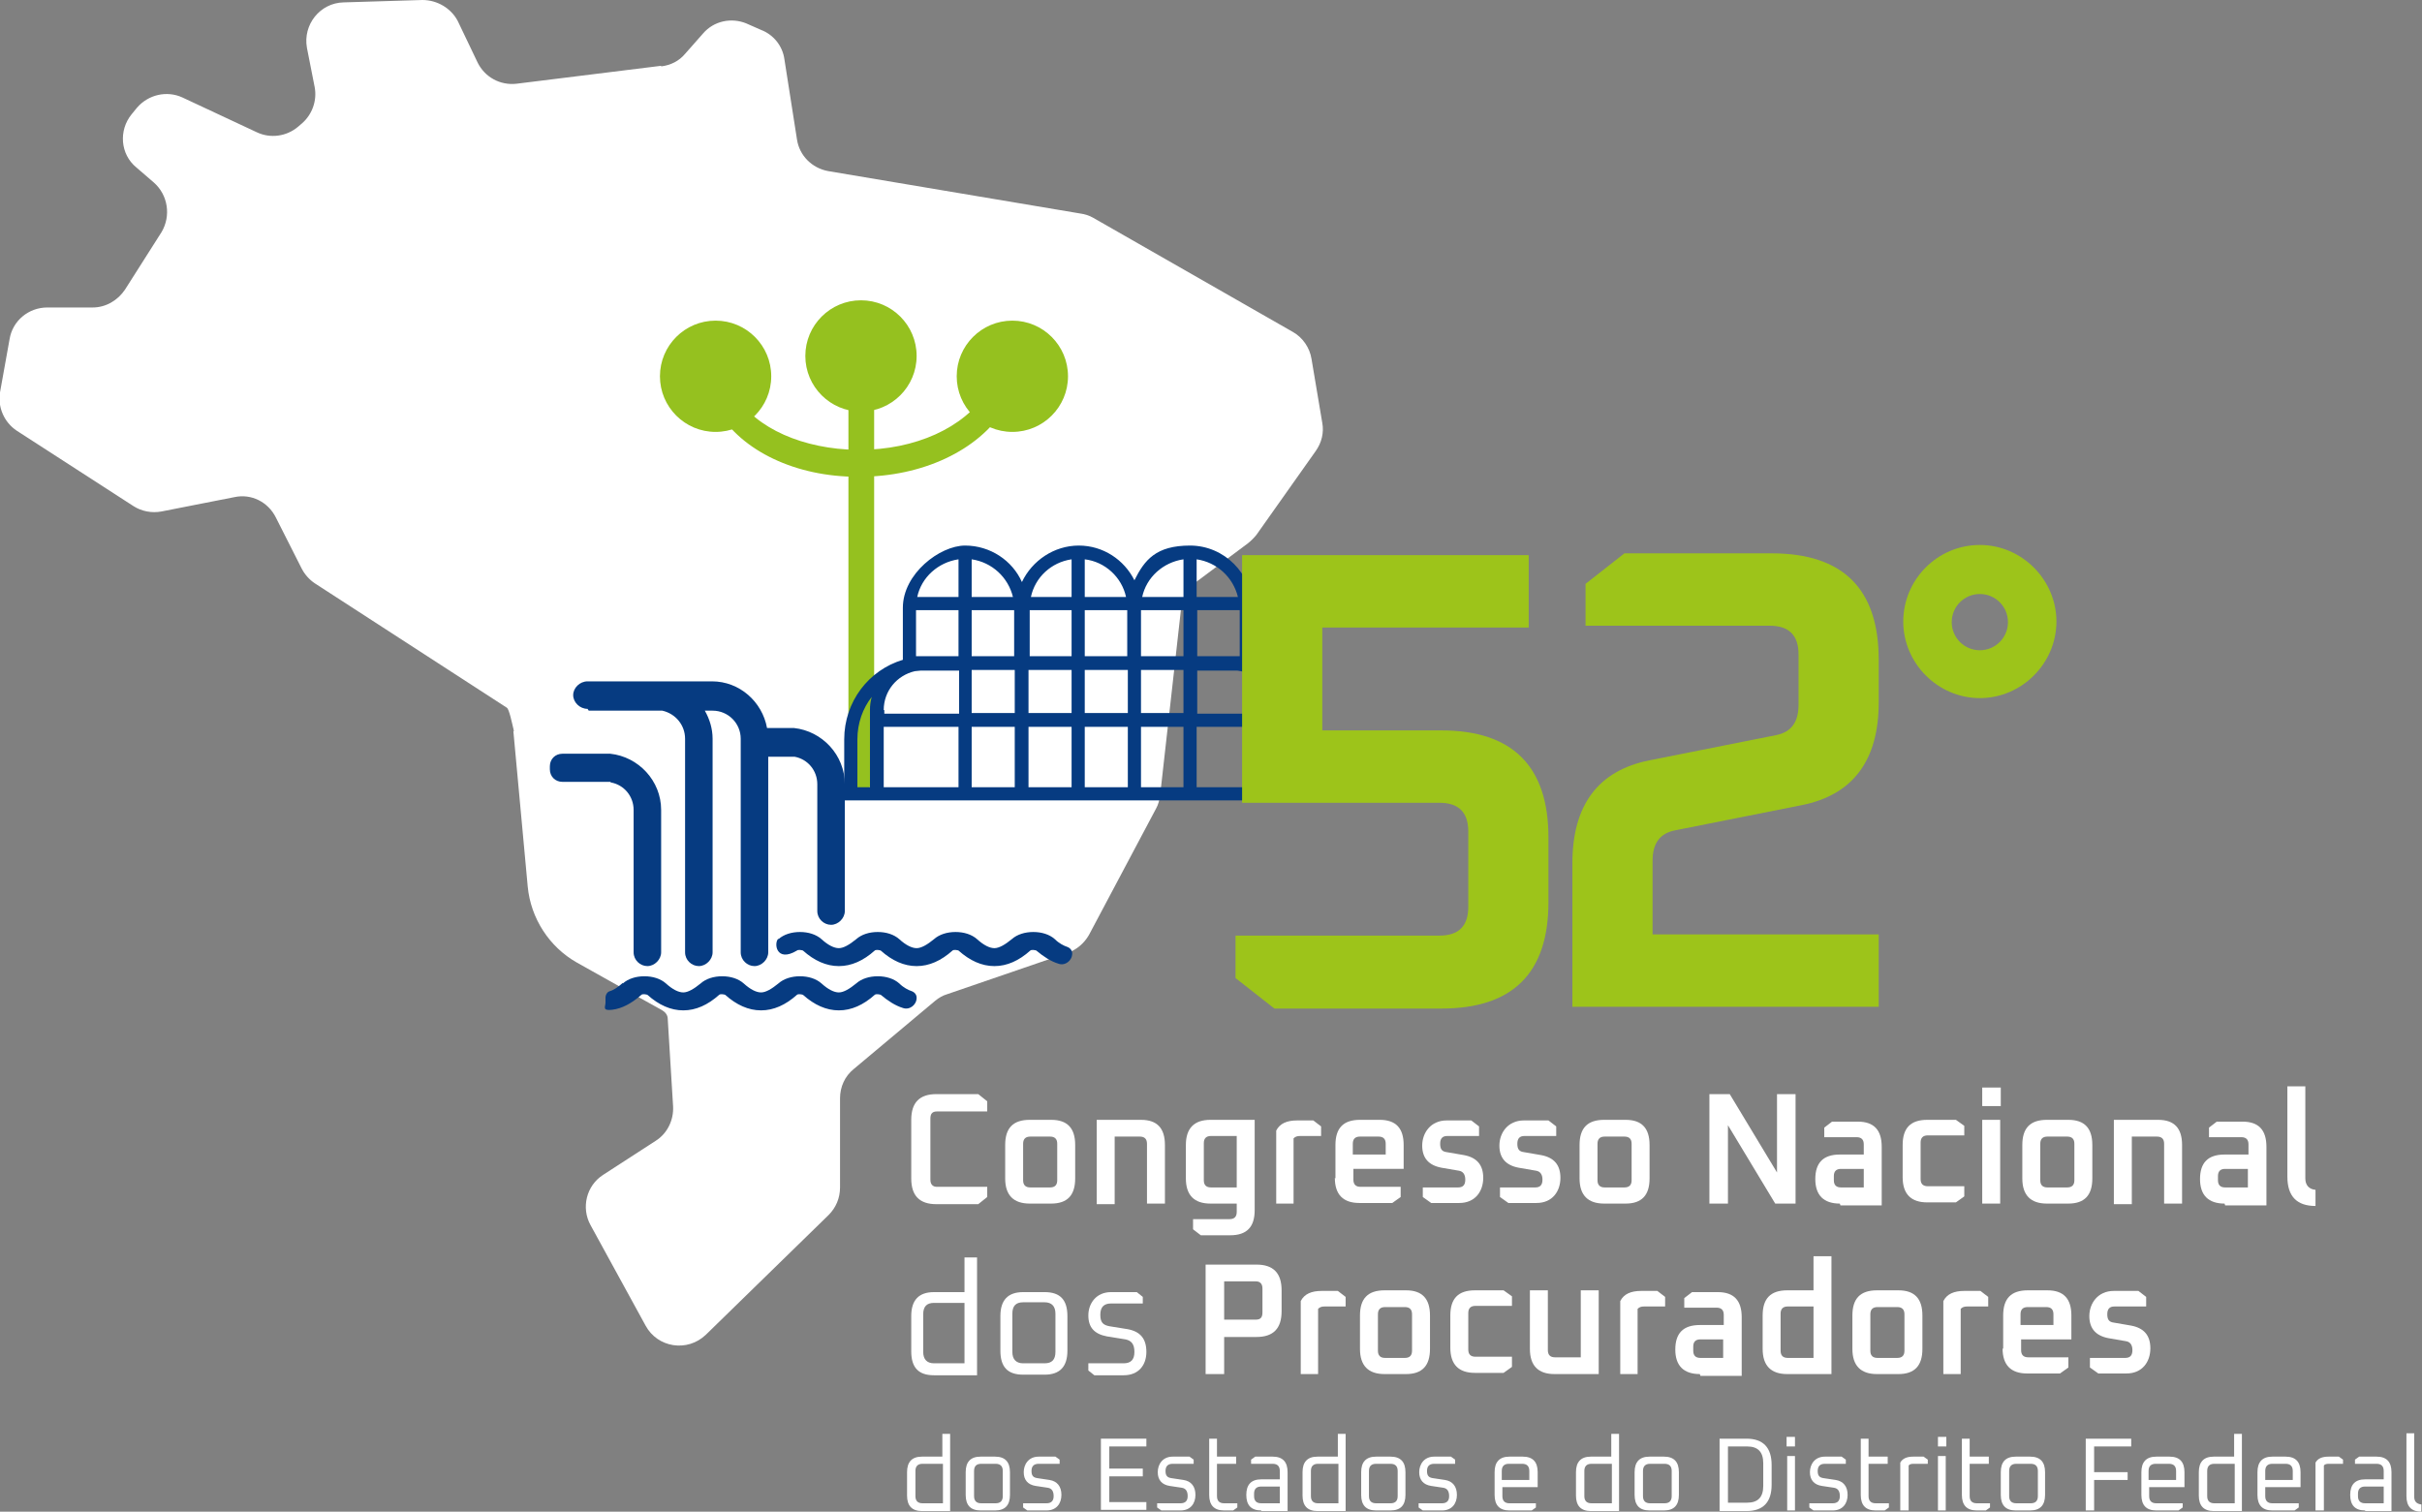
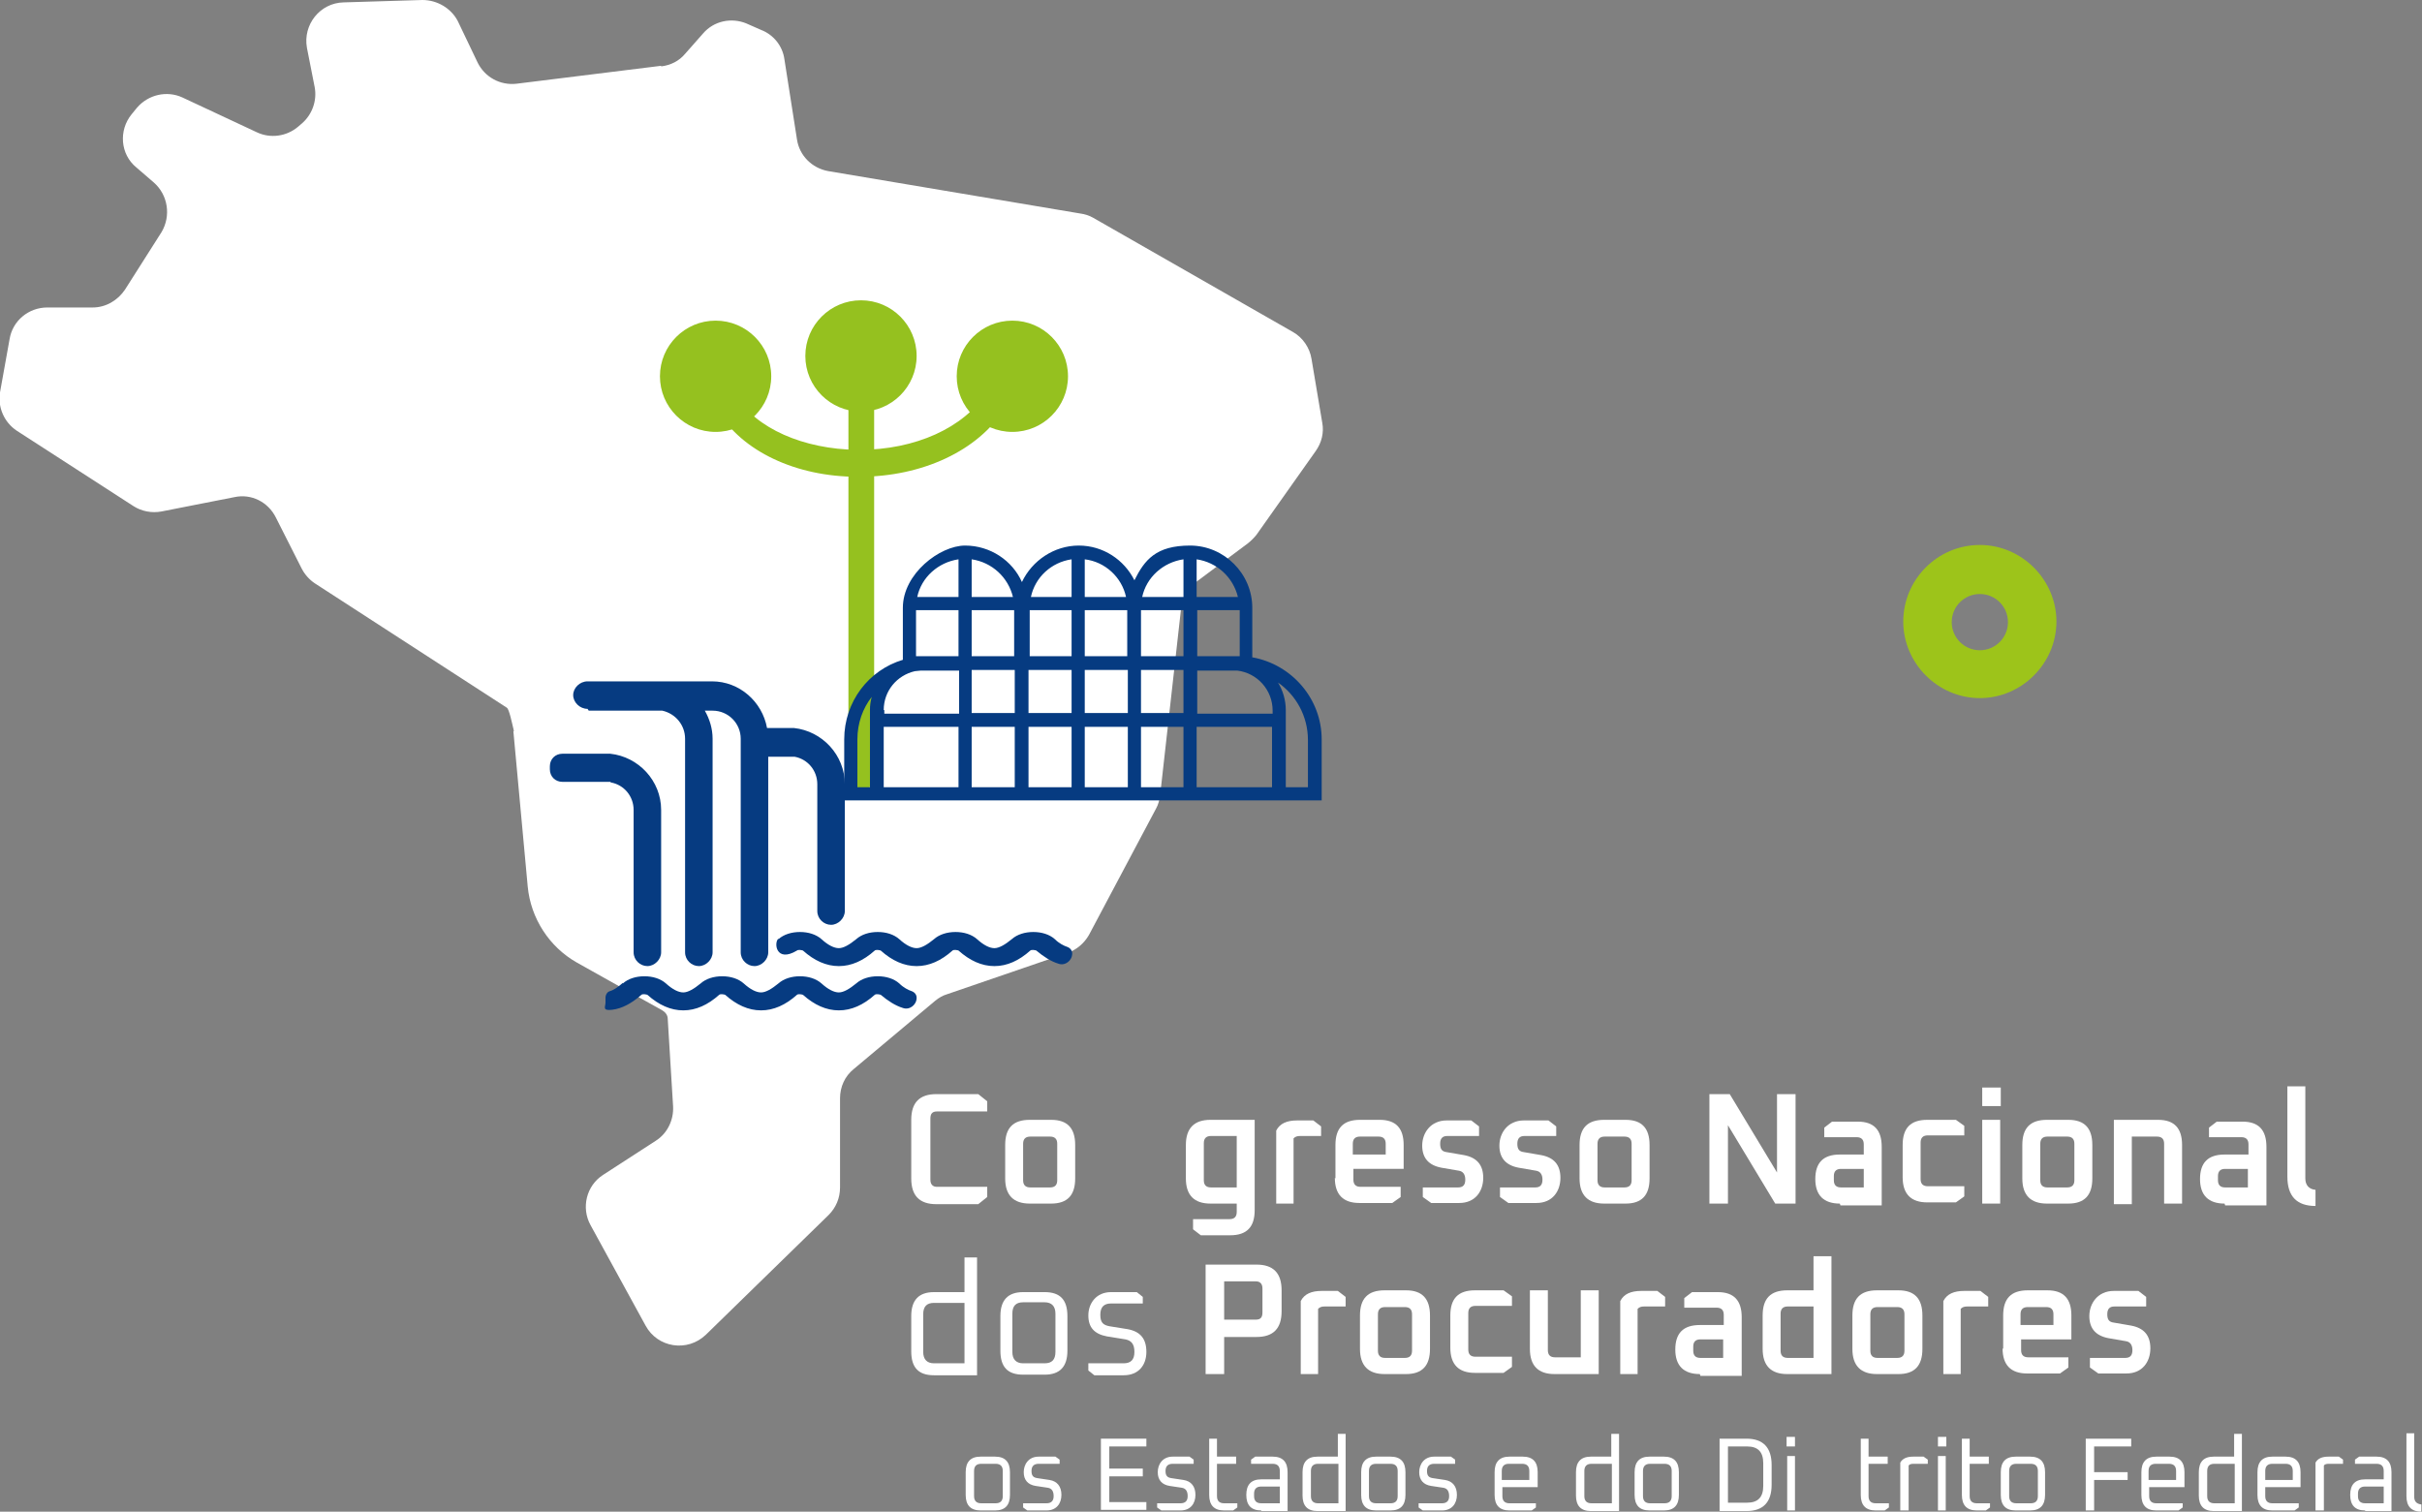
<svg xmlns="http://www.w3.org/2000/svg" id="Camada_1" version="1.1" viewBox="0 0 404.8 252.7">
  <rect x="0" y="0" width="404.8" height="252.7" fill="#808080" stroke="none" />
  <defs>
    <style>
      .st0 {
        fill: #9dc41a;
      }

      .st1 {
        fill: #fff;
      }

      .st2 {
        fill: #063b81;
      }

      .st3 {
        fill: #95c11f;
      }
    </style>
  </defs>
  <path class="st1" d="M110.5,11l-24.2,3c-2.7.3-5.3-1.1-6.5-3.6l-3.3-6.9C75.4,1.4,73.1,0,70.6,0l-13.2.4c-3.9.1-6.8,3.7-6.1,7.6l1.3,6.6c.4,2.2-.4,4.5-2.1,6l-.7.6c-1.9,1.6-4.6,2-6.9.9l-12.4-5.8c-2.6-1.2-5.7-.5-7.6,1.7l-.9,1.1c-2.2,2.7-1.9,6.7.8,8.9l2.9,2.5c2.4,2.1,2.9,5.6,1.3,8.3l-6.1,9.6c-1.2,1.8-3.2,3-5.4,3h-7.6c-3.1,0-5.8,2.2-6.3,5.3L0,65.6c-.4,2.5.7,5,2.8,6.4l19.5,12.6c1.4.9,3.1,1.2,4.7.9l12.2-2.4c2.8-.6,5.6.8,6.9,3.4l4.3,8.5c.5,1,1.3,1.9,2.2,2.5l32.1,20.8c.4.2.9,2.7,1.1,3.5s0,.3,0,.4l2.4,26c.5,5.3,3.6,10.1,8.2,12.7s14.3,8,14.3,8c.5.3.9.8.9,1.4l.9,14.7c.1,2.3-1,4.5-2.9,5.7l-8.8,5.7c-2.8,1.8-3.7,5.5-2.1,8.4l9.2,16.8c2,3.7,7,4.5,10.1,1.5l20.5-20c1.2-1.2,1.9-2.8,1.9-4.6v-14.9c0-1.9.8-3.7,2.3-4.9l13.6-11.4c.6-.5,1.3-.9,2-1.1l20.1-6.9c1.5-.5,2.8-1.6,3.6-3l11.2-21.1c.4-.7.6-1.5.7-2.3l3.5-31.2c.2-1.8,1.1-3.3,2.5-4.4l8.7-6.5c.5-.4,1-.9,1.4-1.4l9.9-14c1-1.4,1.4-3.1,1.1-4.7l-1.8-10.7c-.3-1.9-1.5-3.6-3.1-4.5l-33.4-19.1c-.7-.4-1.4-.6-2.1-.7l-42.2-7.1c-2.7-.5-4.8-2.6-5.2-5.3l-2.1-13.4c-.3-2.2-1.8-4.1-3.9-4.9l-2.5-1.1c-2.5-1-5.4-.4-7.2,1.7l-3,3.4c-1,1.2-2.4,1.9-4,2.1Z" />
  <g>
    <path class="st2" d="M98.4,118.8h12.3c2.2.5,3.8,2.4,3.8,4.7v35.7c0,1.3,1.1,2.3,2.3,2.3s2.3-1.1,2.3-2.3v-35.7c0-1.7-.5-3.3-1.3-4.7h1.3c2.6,0,4.7,2.1,4.7,4.7v35.7c0,1.3,1.1,2.3,2.3,2.3s2.3-1.1,2.3-2.3v-32.7c.1,0,.3,0,.4,0h4c2.2.4,3.8,2.3,3.8,4.6v21.2c0,1.3,1.1,2.3,2.3,2.3s2.3-1.1,2.3-2.3v-21.2c0-4.9-3.8-8.9-8.5-9.4h-4c-.2,0-.4,0-.5,0-.8-4.4-4.6-7.8-9.2-7.8h-6.2s-14.6,0-14.6,0c-1.3,0-2.4,1.1-2.4,2.3s1.1,2.3,2.4,2.3Z" />
    <path class="st2" d="M104.1,164.4c.9-.8,2.2-1.2,3.6-1.2s2.7.4,3.6,1.2c1.1,1,2.1,1.5,2.9,1.5s1.8-.6,2.9-1.5c.9-.8,2.2-1.2,3.6-1.2s2.7.4,3.6,1.2c1.1,1,2.1,1.5,2.9,1.5s1.8-.6,2.9-1.5c.9-.8,2.2-1.2,3.6-1.2s2.7.4,3.6,1.2c1.1,1,2.1,1.5,2.9,1.5s1.8-.6,2.9-1.5c.9-.8,2.2-1.2,3.6-1.2s2.7.4,3.6,1.2c.7.7,1.5,1.1,2.1,1.3.5.2.8.6.8,1.1h0c0,1.2-1.2,2.1-2.3,1.7-1.3-.4-2.5-1.2-3.7-2.2,0,0-.3-.1-.5-.1s-.4,0-.5.1c-1.9,1.7-3.9,2.6-6,2.6s-4.1-.9-6-2.6c0,0-.3-.1-.5-.1s-.4,0-.5.1c-1.9,1.7-3.9,2.6-6,2.6s-4.1-.9-6-2.6c0,0-.3-.1-.5-.1s-.4,0-.5.1c-1.9,1.7-3.9,2.6-6,2.6s-4.1-.9-6-2.6c0,0-.3-.1-.5-.1s-.4,0-.5.1c-1.6,1.4-3.2,2.3-4.9,2.5s-1.1-.5-1.1-1.2v-.8c0-.5.3-1,.7-1.1.7-.2,1.4-.7,2.2-1.4Z" />
    <path class="st2" d="M130.1,157c.9-.8,2.2-1.2,3.6-1.2s2.7.4,3.6,1.2c1.1,1,2.1,1.5,2.9,1.5s1.8-.6,2.9-1.5c.9-.8,2.2-1.2,3.6-1.2s2.7.4,3.6,1.2c1.1,1,2.1,1.5,2.9,1.5s1.8-.6,2.9-1.5c.9-.8,2.2-1.2,3.6-1.2s2.7.4,3.6,1.2c1.1,1,2.1,1.5,2.9,1.5s1.8-.6,2.9-1.5c.9-.8,2.2-1.2,3.6-1.2s2.7.4,3.6,1.2c.7.7,1.5,1.1,2.1,1.3.5.2.8.6.8,1.1h0c0,1.2-1.2,2.1-2.3,1.7-1.3-.4-2.5-1.2-3.7-2.2,0,0-.3-.1-.5-.1s-.4,0-.5.1c-1.9,1.7-3.9,2.6-6,2.6s-4.1-.9-6-2.6c0,0-.3-.1-.5-.1s-.4,0-.5.1c-1.9,1.7-3.9,2.6-6,2.6s-4.1-.9-6-2.6c0,0-.3-.1-.5-.1s-.4,0-.5.1c-1.9,1.7-3.9,2.6-6,2.6s-4.1-.9-6-2.6c0,0-.3-.1-.5-.1s-.4,0-.5.1c-3.5,2.1-3.9-1.3-3.1-2Z" />
    <path class="st2" d="M102.1,130.8h0c2.2.4,3.8,2.3,3.8,4.6v23.8c0,1.3,1.1,2.3,2.3,2.3s2.3-1.1,2.3-2.3v-23.8c0-4.9-3.8-8.9-8.5-9.4h-8c-1.2,0-2.1.9-2.1,2.1v.5c0,1.2.9,2.1,2.1,2.1h8Z" />
  </g>
  <g>
    <path class="st3" d="M143.6,79.7c-.1,0-.2,0-.3,0-10.3,0-19.3-4.3-23.3-11-.6-1-.4-2.4.4-3.1s2-.5,2.6.5c3.3,5.5,11.3,9,20.3,9.1.1,0,.2,0,.3,0,9.4,0,17.5-3.7,21.3-9.6.6-1,1.8-1.2,2.6-.4.8.7,1,2.1.4,3.1-4.4,7-13.7,11.4-24.3,11.4Z" />
    <rect class="st3" x="141.8" y="58.4" width="4.3" height="73.7" rx="2.1" ry="2.1" />
    <circle class="st3" cx="143.9" cy="59.5" r="9.3" />
    <circle class="st3" cx="169.2" cy="62.9" r="9.3" />
    <circle class="st3" cx="119.6" cy="62.9" r="9.3" />
  </g>
  <path class="st2" d="M209.3,109.9v-8.3c0-5.7-4.7-10.4-10.4-10.4s-7.6,2.4-9.3,5.8c-1.7-3.4-5.2-5.8-9.3-5.8s-7.8,2.5-9.5,6.1c-1.6-3.6-5.3-6.1-9.5-6.1s-10.4,4.7-10.4,10.4v8.7c-5.7,1.7-9.8,7-9.8,13.3v10.2h79.8v-10.2c0-6.8-5-12.5-11.5-13.7ZM212.7,119.3h-12.6v-7.2h6.7c3.3.4,5.9,3.2,5.9,6.7v.6ZM153.1,109.8v-7.8h7.1v7.7h-5.8c-.3,0-.7,0-1,0h-.3ZM190.7,109.7v-7.7h7.1v7.7h-7.1ZM188.4,109.7h-7.1v-7.7h7.1v7.7ZM179.1,109.7h-7v-7.7h7v7.7ZM169.5,109.7h-7.1v-7.7h7.1v7.7ZM147.7,118.7c0-3.2,2.2-5.8,5.2-6.5.3,0,.7-.1,1-.1h6.4v7.2h-12.5v-.6ZM162.4,112h7.2v7.2h-7.2v-7.2ZM171.9,112h7.2v7.2h-7.2v-7.2ZM181.3,112h7.2v7.2h-7.2v-7.2ZM190.7,112h7.1v7.2h-7.1v-7.2ZM207,109.7h-6.9v-7.7h7.1v7.7s0,0-.1,0ZM206.9,99.8h-6.9v-6.3c3.4.5,6.1,3,6.9,6.3ZM197.8,93.5v6.3h-6.9c.7-3.3,3.5-5.8,6.9-6.3ZM188.2,99.8h-6.9v-6.3c3.4.4,6.2,3,6.9,6.3ZM179.1,93.5v6.3h-6.8c.7-3.3,3.4-5.8,6.8-6.3ZM169.3,99.8h-6.9v-6.3c3.4.5,6.1,3,6.9,6.3ZM160.2,93.5v6.3h-6.9c.7-3.3,3.5-5.8,6.9-6.3ZM143.3,131.6v-8c0-2.7.9-5.2,2.4-7.1-.2.7-.3,1.4-.3,2.2v12.9h-2.2ZM147.7,121.5h12.5v10.1h-12.5v-10.1ZM162.4,131.6v-10.1h7.2v10.1h-7.2ZM171.9,121.5h7.2v10.1h-7.2v-10.1ZM181.3,131.6v-10.1h7.2v10.1h-7.2ZM190.7,121.5h7.1v10.1h-7.1v-10.1ZM200,131.6v-10.1h12.6v10.1h-12.6ZM218.6,131.6h-3.7v-12.9c0-1.7-.5-3.3-1.3-4.6,3,2.1,5,5.6,5,9.6v8Z" />
  <g>
-     <path class="st0" d="M206.5,163.4v-7h34.1c3.2,0,4.8-1.6,4.8-4.8v-12.6c0-3.2-1.6-4.8-4.8-4.8h-33v-41.4h47.9v12.1h-34.5v17.2h19.9c11.9,0,17.9,6,17.9,17.9v10.8c0,11.9-6,17.8-17.9,17.8h-27.9l-6.5-5.1Z" />
-     <path class="st0" d="M262.8,168.4v-24.1c0-9.7,4.3-15.5,12.9-17.2l21.1-4.2c2.6-.5,3.8-2.2,3.8-5.1v-8.4c0-3.2-1.6-4.8-4.8-4.8h-30.8v-7l6.5-5.1h24.6c11.9,0,17.9,5.9,17.9,17.8v7.1c0,9.7-4.3,15.5-12.9,17.2l-21.1,4.2c-2.6.5-3.8,2.2-3.8,5.1v12.3h37.8v12.1h-51.2Z" />
-   </g>
+     </g>
  <path class="st0" d="M330.9,91.1c-7.1,0-12.8,5.8-12.8,12.8s5.8,12.8,12.8,12.8,12.8-5.8,12.8-12.8-5.8-12.8-12.8-12.8ZM330.9,108.7c-2.6,0-4.7-2.1-4.7-4.7s2.1-4.7,4.7-4.7,4.7,2.1,4.7,4.7-2.1,4.7-4.7,4.7Z" />
  <g>
    <g>
      <path class="st1" d="M152.3,196.9v-9.7c0-2.9,1.4-4.3,4.2-4.3h7l1.5,1.2v1.7h-8.4c-.8,0-1.1.4-1.1,1.2v10.2c0,.8.4,1.2,1.1,1.2h8.4v1.7l-1.5,1.2h-7c-2.8,0-4.2-1.4-4.2-4.3Z" />
      <path class="st1" d="M168,197v-5.6c0-2.8,1.3-4.2,4.1-4.2h3.6c2.7,0,4,1.4,4,4.2v5.6c0,2.8-1.3,4.2-4,4.2h-3.6c-2.7,0-4.1-1.4-4.1-4.2ZM171,197.3c0,.8.4,1.2,1.2,1.2h3.3c.8,0,1.2-.4,1.2-1.2v-6.1c0-.8-.4-1.2-1.2-1.2h-3.3c-.8,0-1.2.4-1.2,1.2v6.1Z" />
-       <path class="st1" d="M183.3,201.2v-14h7.4c2.7,0,4,1.4,4,4.2v9.8h-3v-10c0-.8-.4-1.2-1.2-1.2h-4.2v11.3h-3Z" />
      <path class="st1" d="M198.2,197v-5.6c0-2.8,1.4-4.2,4.1-4.2h7.4v15.1c0,2.8-1.3,4.2-4.1,4.2h-4.9l-1.3-1v-1.7h6.1c.8,0,1.2-.4,1.2-1.2v-1.4h-4.4c-2.7,0-4.1-1.4-4.1-4.2ZM201.2,197.3c0,.8.4,1.2,1.2,1.2h4.3v-8.6h-4.3c-.8,0-1.2.4-1.2,1.2v6.1Z" />
      <path class="st1" d="M213.3,201.2v-12.2c.6-1.2,1.8-1.7,3.5-1.7h2.7l1.3,1v1.6h-3.5c-.5,0-.8.1-1.1.4v10.9h-3Z" />
      <path class="st1" d="M223.2,197v-5.6c0-2.8,1.3-4.2,4.1-4.2h3.3c2.7,0,4,1.4,4,4.2v4h-8.4v1.8c0,.8.4,1.2,1.2,1.2h6.7v1.7l-1.4,1h-5.5c-2.7,0-4.1-1.4-4.1-4.2ZM226.2,193h5.4v-1.8c0-.8-.4-1.2-1.2-1.2h-3.1c-.8,0-1.2.4-1.2,1.2v1.8Z" />
      <path class="st1" d="M237.8,200.2v-1.7h5.9c.8,0,1.2-.4,1.2-1.3s-.4-1.4-1.1-1.5l-2.9-.5c-2.1-.4-3.2-1.6-3.2-3.7s1.4-4.2,4.1-4.2h4.1l1.3,1v1.6h-5.3c-.8,0-1.2.4-1.2,1.3s.3,1.3,1.1,1.4l2.9.5c2.1.4,3.2,1.6,3.2,3.8s-1.3,4.2-4,4.2h-4.7l-1.4-1Z" />
      <path class="st1" d="M250.7,200.2v-1.7h5.9c.8,0,1.2-.4,1.2-1.3s-.4-1.4-1.1-1.5l-2.9-.5c-2.1-.4-3.2-1.6-3.2-3.7s1.4-4.2,4.1-4.2h4.1l1.3,1v1.6h-5.3c-.8,0-1.2.4-1.2,1.3s.3,1.3,1.1,1.4l2.9.5c2.1.4,3.2,1.6,3.2,3.8s-1.3,4.2-4,4.2h-4.7l-1.4-1Z" />
      <path class="st1" d="M264,197v-5.6c0-2.8,1.3-4.2,4.1-4.2h3.6c2.7,0,4,1.4,4,4.2v5.6c0,2.8-1.3,4.2-4,4.2h-3.6c-2.7,0-4.1-1.4-4.1-4.2ZM267,197.3c0,.8.4,1.2,1.2,1.2h3.3c.8,0,1.2-.4,1.2-1.2v-6.1c0-.8-.4-1.2-1.2-1.2h-3.3c-.8,0-1.2.4-1.2,1.2v6.1Z" />
      <path class="st1" d="M285.7,201.2v-18.3h3.4l7.9,13.1v-13.1h3.1v18.3h-3.4l-7.9-13.1v13.1h-3.1Z" />
      <path class="st1" d="M307.5,201.2c-2.7,0-4.1-1.4-4.1-4.1s1.3-4.1,4.1-4.1h4v-1.7c0-.8-.4-1.2-1.2-1.2h-5.4v-1.6l1.3-1h4.3c2.7,0,4,1.4,4,4.2v9.8h-6.9ZM306.5,197.3c0,.8.4,1.2,1.2,1.2h3.8v-3.1h-3.8c-.8,0-1.2.4-1.2,1.2v.6Z" />
      <path class="st1" d="M318,197v-5.6c0-2.8,1.3-4.2,4.1-4.2h4.8l1.4,1v1.6h-6.1c-.8,0-1.2.4-1.2,1.2v6.1c0,.8.4,1.2,1.2,1.2h6.1v1.7l-1.4,1h-4.8c-2.7,0-4.1-1.4-4.1-4.2Z" />
      <path class="st1" d="M331.3,184.9v-3.1h3.1v3.1h-3.1ZM331.3,201.2v-14h3v14h-3Z" />
      <path class="st1" d="M338,197v-5.6c0-2.8,1.3-4.2,4.1-4.2h3.6c2.7,0,4,1.4,4,4.2v5.6c0,2.8-1.3,4.2-4,4.2h-3.6c-2.7,0-4.1-1.4-4.1-4.2ZM341,197.3c0,.8.4,1.2,1.2,1.2h3.3c.8,0,1.2-.4,1.2-1.2v-6.1c0-.8-.4-1.2-1.2-1.2h-3.3c-.8,0-1.2.4-1.2,1.2v6.1Z" />
      <path class="st1" d="M353.3,201.2v-14h7.4c2.7,0,4,1.4,4,4.2v9.8h-3v-10c0-.8-.4-1.2-1.2-1.2h-4.2v11.3h-3Z" />
      <path class="st1" d="M371.8,201.2c-2.7,0-4.1-1.4-4.1-4.1s1.3-4.1,4.1-4.1h4v-1.7c0-.8-.4-1.2-1.2-1.2h-5.4v-1.6l1.3-1h4.3c2.7,0,4,1.4,4,4.2v9.8h-6.9ZM370.7,197.3c0,.8.4,1.2,1.2,1.2h3.8v-3.1h-3.8c-.8,0-1.2.4-1.2,1.2v.6Z" />
      <path class="st1" d="M382.3,196.6v-15h3v15.4c0,1.1.6,1.8,1.7,1.9v2.7c-3.1,0-4.7-1.6-4.7-4.9Z" />
      <path class="st1" d="M152.3,225.8v-5.8c0-2.7,1.3-4,3.8-4h5.1v-5.8h2.1v19.7h-7.2c-2.6,0-3.8-1.3-3.8-4ZM154.3,226c0,1.2.6,1.9,1.8,1.9h5.1v-10.1h-5.1c-1.2,0-1.8.6-1.8,1.9v6.4Z" />
      <path class="st1" d="M167.2,225.8v-5.8c0-2.7,1.3-4,3.8-4h3.6c2.6,0,3.8,1.3,3.8,4v5.8c0,2.7-1.3,4-3.8,4h-3.6c-2.6,0-3.8-1.3-3.8-4ZM169.2,226c0,1.2.6,1.9,1.8,1.9h3.6c1.2,0,1.8-.6,1.8-1.9v-6.4c0-1.2-.6-1.9-1.8-1.9h-3.6c-1.2,0-1.8.6-1.8,1.9v6.4Z" />
      <path class="st1" d="M181.9,229v-1.1h5.9c1.2,0,1.8-.6,1.8-1.9s-.5-1.9-1.5-2.1l-3.1-.5c-2.1-.4-3.1-1.5-3.1-3.5s1.3-3.9,3.8-3.9h4.3l1,.8v1.1h-5.3c-1.2,0-1.8.6-1.8,1.9s.5,1.7,1.5,1.9l3.1.5c2.1.4,3.1,1.6,3.1,3.8s-1.3,3.9-3.8,3.9h-4.9l-1-.8Z" />
      <path class="st1" d="M201.5,229.7v-18.3h8.5c2.8,0,4.2,1.4,4.2,4.3v3.5c0,2.9-1.4,4.3-4.2,4.3h-5.4v6.2h-3.1ZM204.6,220.6h5.3c.8,0,1.1-.4,1.1-1.2v-4c0-.8-.4-1.2-1.1-1.2h-5.3v6.3Z" />
      <path class="st1" d="M217.4,229.7v-12.2c.6-1.2,1.8-1.7,3.5-1.7h2.7l1.3,1v1.6h-3.5c-.5,0-.8.1-1.1.4v10.9h-3Z" />
      <path class="st1" d="M227.3,225.5v-5.6c0-2.8,1.3-4.2,4.1-4.2h3.6c2.7,0,4,1.4,4,4.2v5.6c0,2.8-1.3,4.2-4,4.2h-3.6c-2.7,0-4.1-1.4-4.1-4.2ZM230.3,225.8c0,.8.4,1.2,1.2,1.2h3.3c.8,0,1.2-.4,1.2-1.2v-6.1c0-.8-.4-1.2-1.2-1.2h-3.3c-.8,0-1.2.4-1.2,1.2v6.1Z" />
      <path class="st1" d="M242.4,225.5v-5.6c0-2.8,1.3-4.2,4.1-4.2h4.8l1.4,1v1.6h-6.1c-.8,0-1.2.4-1.2,1.2v6.1c0,.8.4,1.2,1.2,1.2h6.1v1.7l-1.4,1h-4.8c-2.7,0-4.1-1.4-4.1-4.2Z" />
      <path class="st1" d="M255.7,225.5v-9.8h3v10c0,.8.4,1.2,1.2,1.2h4.3v-11.2h3v14h-7.4c-2.7,0-4.1-1.4-4.1-4.2Z" />
      <path class="st1" d="M270.8,229.7v-12.2c.6-1.2,1.8-1.7,3.5-1.7h2.7l1.3,1v1.6h-3.5c-.5,0-.8.1-1.1.4v10.9h-3Z" />
      <path class="st1" d="M284.1,229.7c-2.7,0-4.1-1.4-4.1-4.1s1.3-4.1,4.1-4.1h4v-1.7c0-.8-.4-1.2-1.2-1.2h-5.4v-1.6l1.3-1h4.3c2.7,0,4,1.4,4,4.2v9.8h-6.9ZM283,225.8c0,.8.4,1.2,1.2,1.2h3.8v-3.1h-3.8c-.8,0-1.2.4-1.2,1.2v.6Z" />
      <path class="st1" d="M294.6,225.5v-5.6c0-2.8,1.3-4.2,4.1-4.2h4.4v-5.7h3v19.7h-7.4c-2.7,0-4.1-1.4-4.1-4.2ZM297.6,225.8c0,.8.4,1.2,1.2,1.2h4.3v-8.6h-4.3c-.8,0-1.2.4-1.2,1.2v6.1Z" />
      <path class="st1" d="M309.6,225.5v-5.6c0-2.8,1.3-4.2,4.1-4.2h3.6c2.7,0,4,1.4,4,4.2v5.6c0,2.8-1.3,4.2-4,4.2h-3.6c-2.7,0-4.1-1.4-4.1-4.2ZM312.6,225.8c0,.8.4,1.2,1.2,1.2h3.3c.8,0,1.2-.4,1.2-1.2v-6.1c0-.8-.4-1.2-1.2-1.2h-3.3c-.8,0-1.2.4-1.2,1.2v6.1Z" />
      <path class="st1" d="M324.8,229.7v-12.2c.6-1.2,1.8-1.7,3.5-1.7h2.7l1.3,1v1.6h-3.5c-.5,0-.8.1-1.1.4v10.9h-3Z" />
      <path class="st1" d="M334.8,225.5v-5.6c0-2.8,1.3-4.2,4.1-4.2h3.3c2.7,0,4,1.4,4,4.2v4h-8.4v1.8c0,.8.4,1.2,1.2,1.2h6.7v1.7l-1.4,1h-5.5c-2.7,0-4.1-1.4-4.1-4.2ZM337.8,221.5h5.4v-1.8c0-.8-.4-1.2-1.2-1.2h-3.1c-.8,0-1.2.4-1.2,1.2v1.8Z" />
      <path class="st1" d="M349.3,228.7v-1.7h5.9c.8,0,1.2-.4,1.2-1.3s-.4-1.4-1.1-1.5l-2.9-.5c-2.1-.4-3.2-1.6-3.2-3.7s1.4-4.2,4.1-4.2h4.1l1.3,1v1.6h-5.3c-.8,0-1.2.4-1.2,1.3s.3,1.3,1.1,1.4l2.9.5c2.1.4,3.2,1.6,3.2,3.8s-1.3,4.2-4,4.2h-4.7l-1.4-1Z" />
    </g>
    <g>
-       <path class="st1" d="M151.6,249.9v-3.8c0-1.7.8-2.6,2.5-2.6h3.4v-3.8h1.3v12.9h-4.7c-1.7,0-2.5-.9-2.5-2.6ZM153,250.1c0,.8.4,1.2,1.2,1.2h3.4v-6.6h-3.4c-.8,0-1.2.4-1.2,1.2v4.2Z" />
      <path class="st1" d="M161.4,249.9v-3.8c0-1.7.8-2.6,2.5-2.6h2.4c1.7,0,2.5.9,2.5,2.6v3.8c0,1.7-.8,2.6-2.5,2.6h-2.4c-1.7,0-2.5-.9-2.5-2.6ZM162.8,250.1c0,.8.4,1.2,1.2,1.2h2.4c.8,0,1.2-.4,1.2-1.2v-4.2c0-.8-.4-1.2-1.2-1.2h-2.4c-.8,0-1.2.4-1.2,1.2v4.2Z" />
      <path class="st1" d="M171,252v-.7h3.9c.8,0,1.2-.4,1.2-1.2s-.3-1.3-1-1.4l-2-.3c-1.3-.2-2-1-2-2.3s.8-2.6,2.5-2.6h2.8l.7.5v.7h-3.5c-.8,0-1.2.4-1.2,1.2s.3,1.1,1,1.2l2,.3c1.3.2,2,1.1,2,2.5s-.8,2.6-2.5,2.6h-3.2l-.7-.5Z" />
      <path class="st1" d="M184,252.5v-12h7.6v1.3h-6.2v3.7h5.6v1.3h-5.6v4.3h6.2v1.3h-7.6Z" />
      <path class="st1" d="M193.4,252v-.7h3.9c.8,0,1.2-.4,1.2-1.2s-.3-1.3-1-1.4l-2-.3c-1.3-.2-2-1-2-2.3s.8-2.6,2.5-2.6h2.8l.7.5v.7h-3.5c-.8,0-1.2.4-1.2,1.2s.3,1.1,1,1.2l2,.3c1.3.2,2,1.1,2,2.5s-.8,2.6-2.5,2.6h-3.2l-.7-.5Z" />
      <path class="st1" d="M202.1,249.9v-9.4h1.3v3h3.2v1.2h-3.2v5.4c0,.8.4,1.2,1.2,1.2h2.2v.7l-.7.5h-1.5c-1.7,0-2.5-.9-2.5-2.6Z" />
      <path class="st1" d="M210.8,252.5c-1.7,0-2.5-.9-2.5-2.6s.8-2.6,2.5-2.6h3.1v-1.4c0-.8-.4-1.2-1.2-1.2h-3.6v-.7l.7-.5h2.9c1.7,0,2.5.9,2.5,2.6v6.5h-4.4ZM209.6,250.1c0,.8.4,1.2,1.2,1.2h3.1v-2.8h-3.1c-.8,0-1.2.4-1.2,1.2v.4Z" />
      <path class="st1" d="M217.7,249.9v-3.8c0-1.7.8-2.6,2.5-2.6h3.4v-3.8h1.3v12.9h-4.7c-1.7,0-2.5-.9-2.5-2.6ZM219.1,250.1c0,.8.4,1.2,1.2,1.2h3.4v-6.6h-3.4c-.8,0-1.2.4-1.2,1.2v4.2Z" />
      <path class="st1" d="M227.5,249.9v-3.8c0-1.7.8-2.6,2.5-2.6h2.4c1.7,0,2.5.9,2.5,2.6v3.8c0,1.7-.8,2.6-2.5,2.6h-2.4c-1.7,0-2.5-.9-2.5-2.6ZM228.8,250.1c0,.8.4,1.2,1.2,1.2h2.4c.8,0,1.2-.4,1.2-1.2v-4.2c0-.8-.4-1.2-1.2-1.2h-2.4c-.8,0-1.2.4-1.2,1.2v4.2Z" />
      <path class="st1" d="M237.1,252v-.7h3.9c.8,0,1.2-.4,1.2-1.2s-.3-1.3-1-1.4l-2-.3c-1.3-.2-2-1-2-2.3s.8-2.6,2.5-2.6h2.8l.7.5v.7h-3.5c-.8,0-1.2.4-1.2,1.2s.3,1.1,1,1.2l2,.3c1.3.2,2,1.1,2,2.5s-.8,2.6-2.5,2.6h-3.2l-.7-.5Z" />
      <path class="st1" d="M249.8,249.9v-3.8c0-1.7.8-2.6,2.5-2.6h2.2c1.7,0,2.5.9,2.5,2.6v2.5h-5.9v1.5c0,.8.4,1.2,1.2,1.2h4.4v.7l-.7.5h-3.7c-1.7,0-2.5-.9-2.5-2.6ZM251.1,247.4h4.5v-1.5c0-.8-.4-1.2-1.2-1.2h-2.2c-.8,0-1.2.4-1.2,1.2v1.5Z" />
      <path class="st1" d="M263.4,249.9v-3.8c0-1.7.8-2.6,2.5-2.6h3.4v-3.8h1.3v12.9h-4.7c-1.7,0-2.5-.9-2.5-2.6ZM264.8,250.1c0,.8.4,1.2,1.2,1.2h3.4v-6.6h-3.4c-.8,0-1.2.4-1.2,1.2v4.2Z" />
      <path class="st1" d="M273.2,249.9v-3.8c0-1.7.8-2.6,2.5-2.6h2.4c1.7,0,2.5.9,2.5,2.6v3.8c0,1.7-.8,2.6-2.5,2.6h-2.4c-1.7,0-2.5-.9-2.5-2.6ZM274.6,250.1c0,.8.4,1.2,1.2,1.2h2.4c.8,0,1.2-.4,1.2-1.2v-4.2c0-.8-.4-1.2-1.2-1.2h-2.4c-.8,0-1.2.4-1.2,1.2v4.2Z" />
      <path class="st1" d="M287.4,252.5v-12h4.5c2.8,0,4.2,1.5,4.2,4.4v3.3c0,2.9-1.4,4.4-4.2,4.4h-4.5ZM288.8,251.2h3.2c1.8,0,2.7-.9,2.7-2.8v-3.8c0-1.9-.9-2.8-2.7-2.8h-3.2v9.4Z" />
      <path class="st1" d="M298.6,241.8v-1.6h1.4v1.6h-1.4ZM298.7,252.5v-9.1h1.3v9.1h-1.3Z" />
-       <path class="st1" d="M302.4,252v-.7h3.9c.8,0,1.2-.4,1.2-1.2s-.3-1.3-1-1.4l-2-.3c-1.3-.2-2-1-2-2.3s.8-2.6,2.5-2.6h2.8l.7.5v.7h-3.5c-.8,0-1.2.4-1.2,1.2s.3,1.1,1,1.2l2,.3c1.3.2,2,1.1,2,2.5s-.8,2.6-2.5,2.6h-3.2l-.7-.5Z" />
      <path class="st1" d="M311,249.9v-9.4h1.3v3h3.2v1.2h-3.2v5.4c0,.8.4,1.2,1.2,1.2h2.2v.7l-.7.5h-1.5c-1.7,0-2.5-.9-2.5-2.6Z" />
      <path class="st1" d="M317.6,252.5v-8c.4-.7,1.1-1,2.2-1h1.7l.7.5v.7h-2.4c-.4,0-.7.1-.8.3v7.5h-1.3Z" />
      <path class="st1" d="M323.9,241.8v-1.6h1.4v1.6h-1.4ZM323.9,252.5v-9.1h1.3v9.1h-1.3Z" />
      <path class="st1" d="M327.9,249.9v-9.4h1.3v3h3.2v1.2h-3.2v5.4c0,.8.4,1.2,1.2,1.2h2.2v.7l-.7.5h-1.5c-1.7,0-2.5-.9-2.5-2.6Z" />
      <path class="st1" d="M334.4,249.9v-3.8c0-1.7.8-2.6,2.5-2.6h2.4c1.7,0,2.5.9,2.5,2.6v3.8c0,1.7-.8,2.6-2.5,2.6h-2.4c-1.7,0-2.5-.9-2.5-2.6ZM335.8,250.1c0,.8.4,1.2,1.2,1.2h2.4c.8,0,1.2-.4,1.2-1.2v-4.2c0-.8-.4-1.2-1.2-1.2h-2.4c-.8,0-1.2.4-1.2,1.2v4.2Z" />
      <path class="st1" d="M348.6,252.5v-12h7.6v1.3h-6.2v4.3h5.6v1.3h-5.6v5.1h-1.4Z" />
      <path class="st1" d="M357.9,249.9v-3.8c0-1.7.8-2.6,2.5-2.6h2.2c1.7,0,2.5.9,2.5,2.6v2.5h-5.9v1.5c0,.8.4,1.2,1.2,1.2h4.4v.7l-.7.5h-3.7c-1.7,0-2.5-.9-2.5-2.6ZM359.2,247.4h4.5v-1.5c0-.8-.4-1.2-1.2-1.2h-2.2c-.8,0-1.2.4-1.2,1.2v1.5Z" />
      <path class="st1" d="M367.5,249.9v-3.8c0-1.7.8-2.6,2.5-2.6h3.4v-3.8h1.3v12.9h-4.7c-1.7,0-2.5-.9-2.5-2.6ZM368.9,250.1c0,.8.4,1.2,1.2,1.2h3.4v-6.6h-3.4c-.8,0-1.2.4-1.2,1.2v4.2Z" />
      <path class="st1" d="M377.3,249.9v-3.8c0-1.7.8-2.6,2.5-2.6h2.2c1.7,0,2.5.9,2.5,2.6v2.5h-5.9v1.5c0,.8.4,1.2,1.2,1.2h4.4v.7l-.7.5h-3.7c-1.7,0-2.5-.9-2.5-2.6ZM378.7,247.4h4.5v-1.5c0-.8-.4-1.2-1.2-1.2h-2.2c-.8,0-1.2.4-1.2,1.2v1.5Z" />
      <path class="st1" d="M387,252.5v-8c.4-.7,1.1-1,2.2-1h1.7l.7.5v.7h-2.4c-.4,0-.7.1-.8.3v7.5h-1.3Z" />
      <path class="st1" d="M395.3,252.5c-1.7,0-2.5-.9-2.5-2.6s.8-2.6,2.5-2.6h3.1v-1.4c0-.8-.4-1.2-1.2-1.2h-3.6v-.7l.7-.5h2.9c1.7,0,2.5.9,2.5,2.6v6.5h-4.4ZM394.1,250.1c0,.8.4,1.2,1.2,1.2h3.1v-2.8h-3.1c-.8,0-1.2.4-1.2,1.2v.4Z" />
      <path class="st1" d="M402.2,250v-10.4h1.3v10.6c0,.8.4,1.2,1.2,1.3v1.2c-1.7,0-2.5-.9-2.5-2.6Z" />
    </g>
  </g>
</svg>